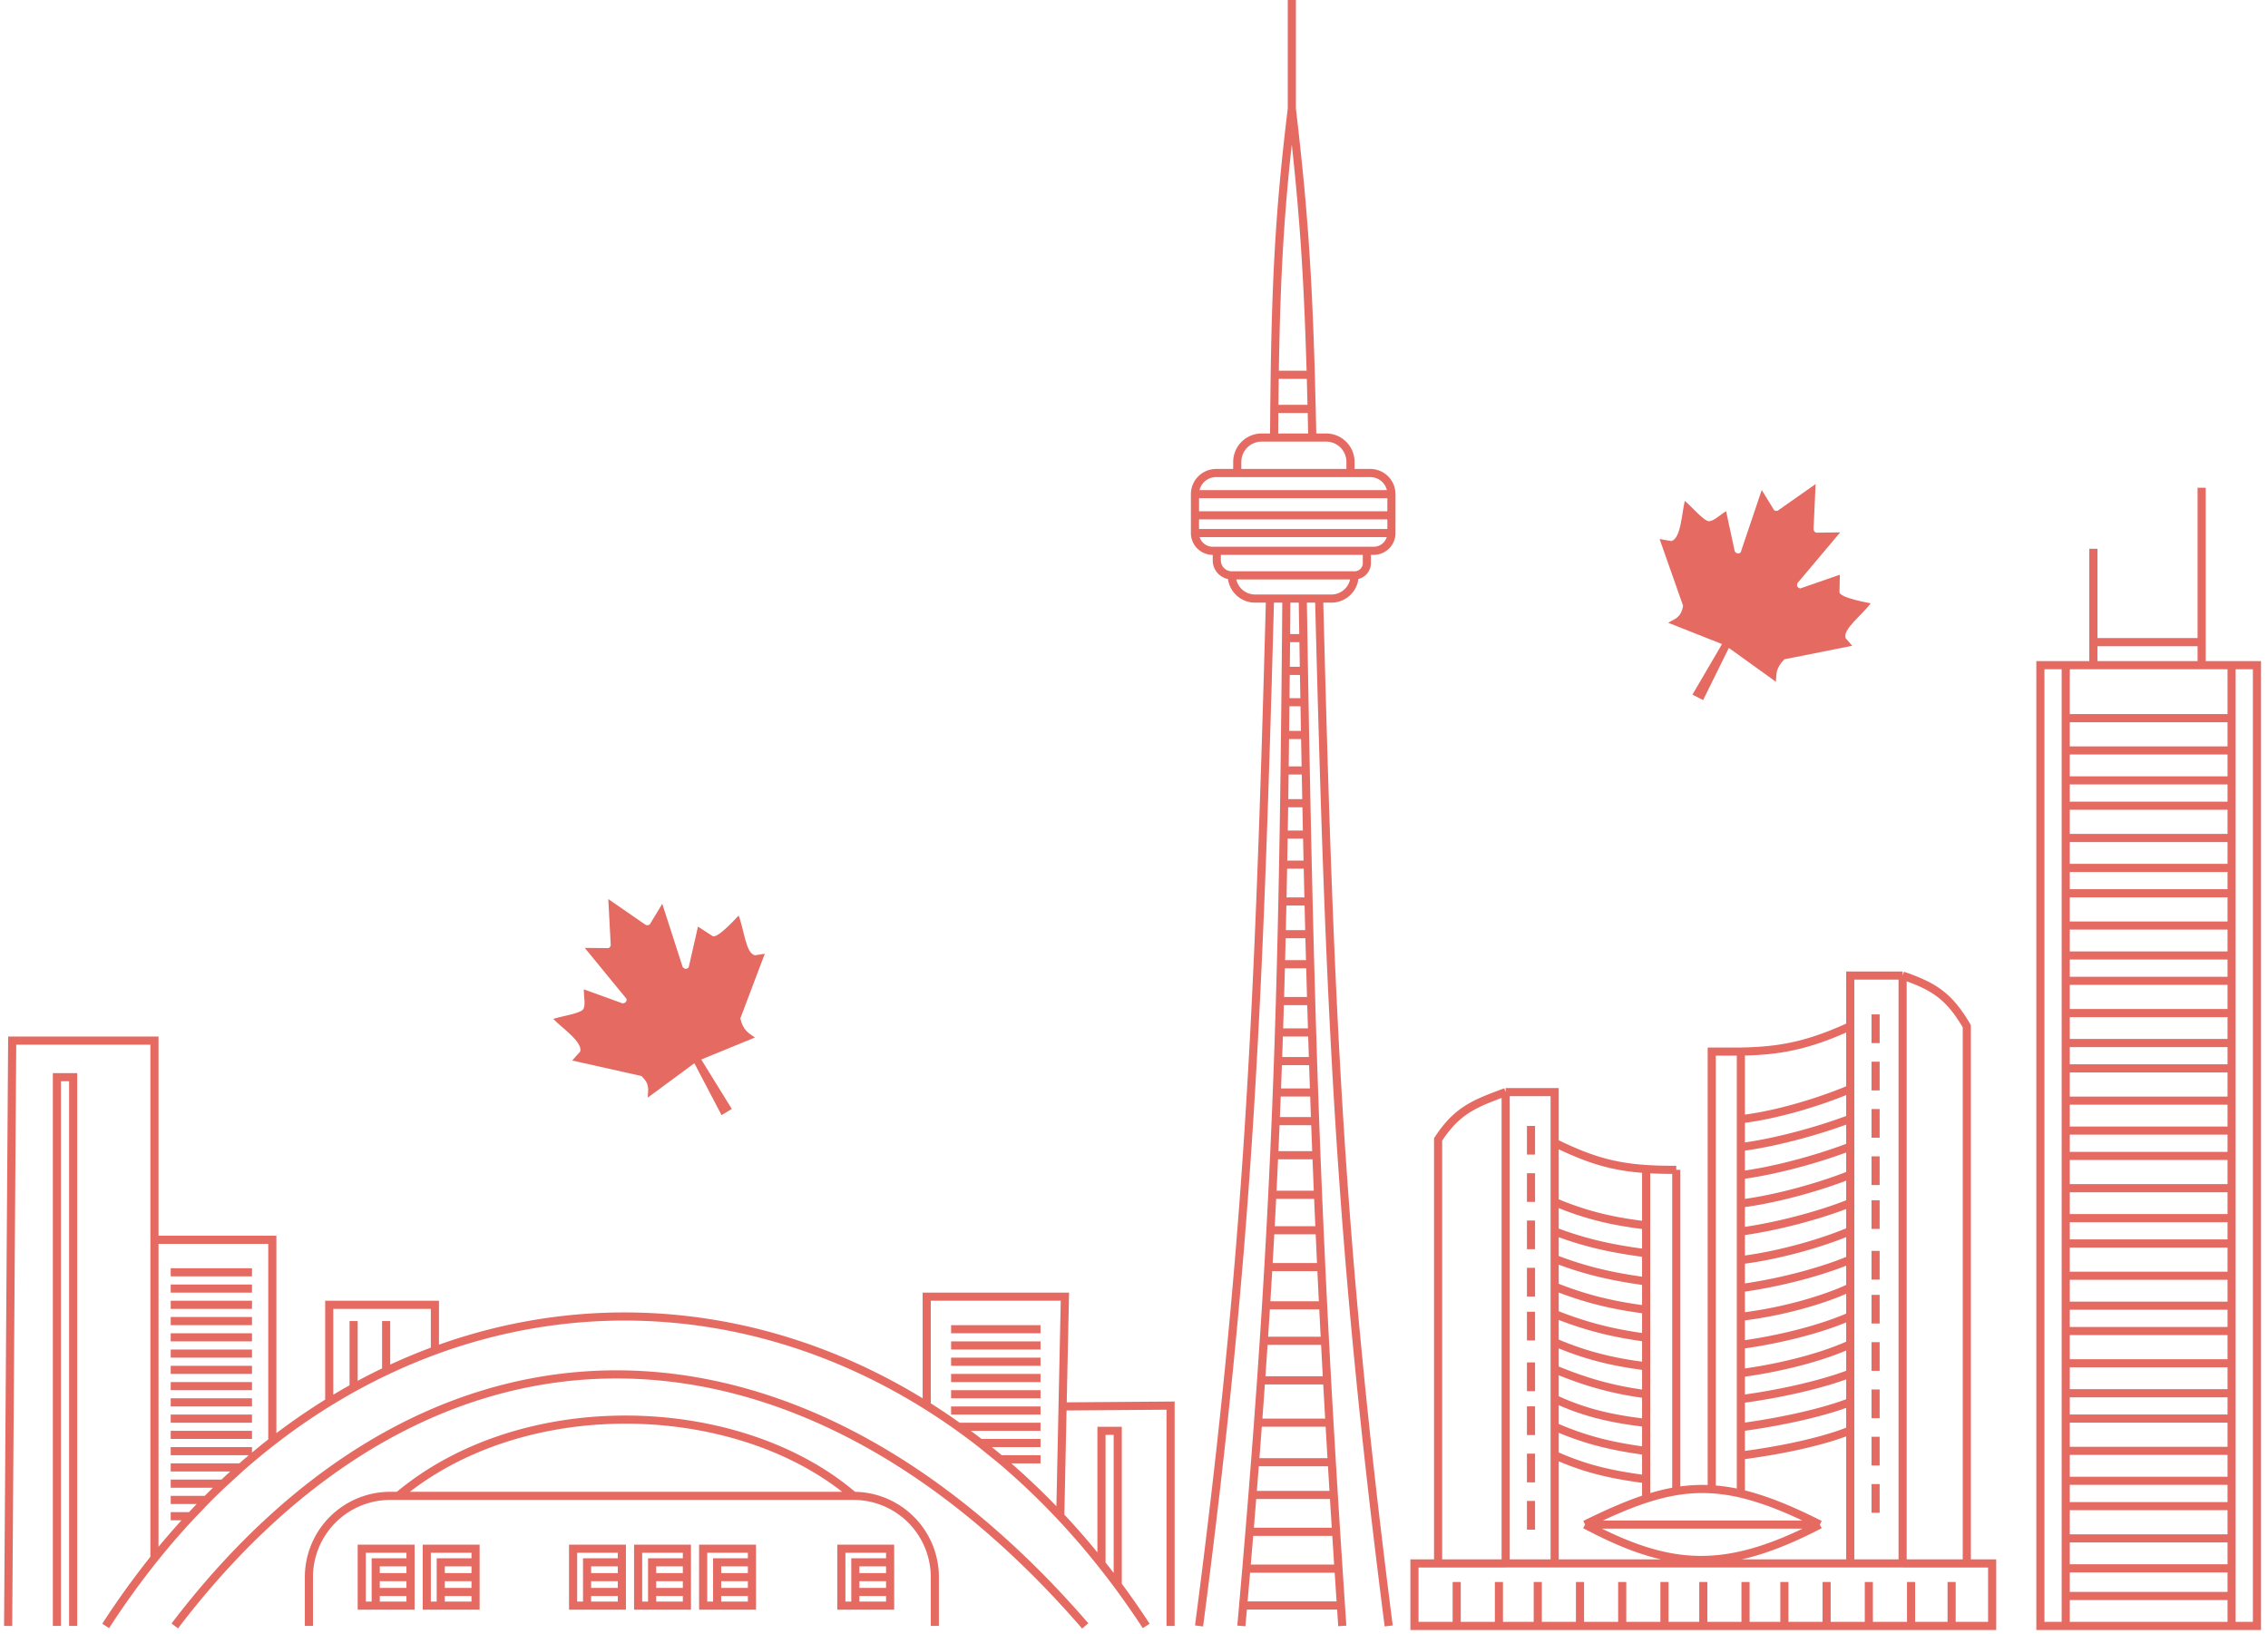
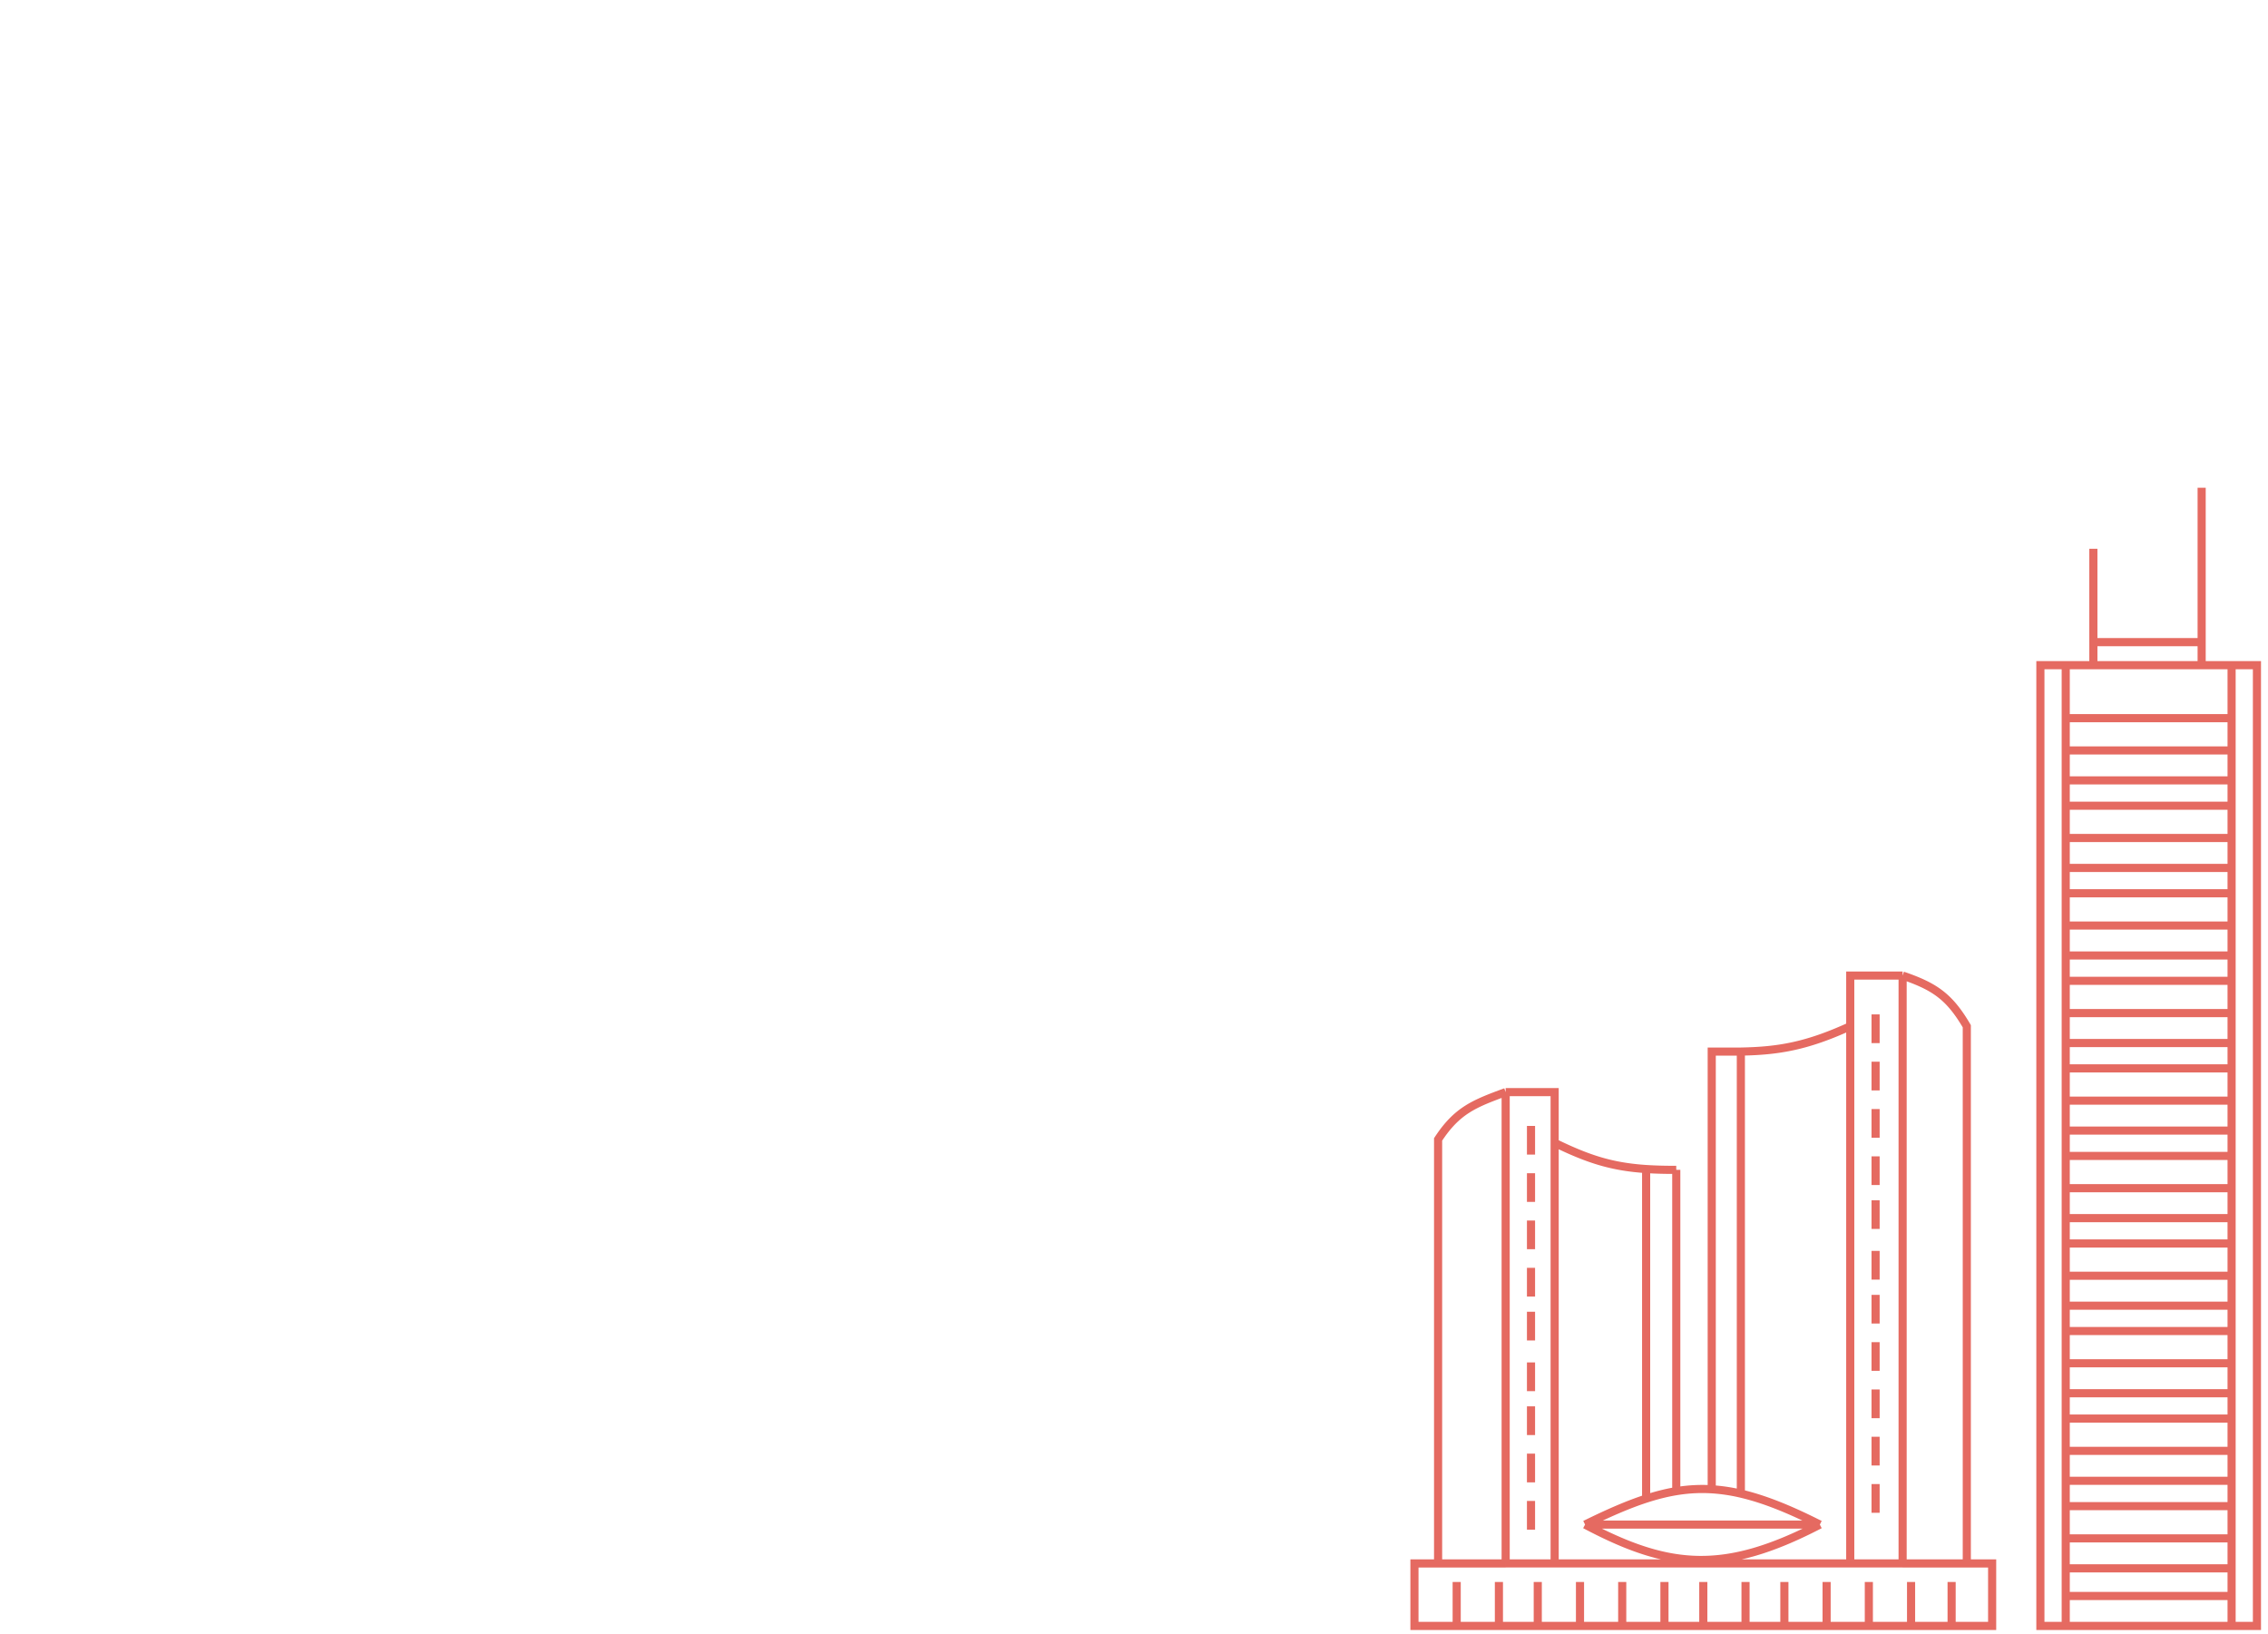
<svg xmlns="http://www.w3.org/2000/svg" width="279" height="201" fill="none">
-   <path d="M205.608 66.553l-1.452-.249 2.893 8.216c-.286 1.546-1.079 1.603-1.833 2.085l6.62 2.619-3.64 6.221 1.313.667 3.166-6.413 5.79 4.164c.07-1.032-.031-1.652 1.038-2.765l8.349-1.664-.793-.91c-.463-1.096 2.043-2.878 3.065-4.317 0 0-3.955-.676-3.837-1.405l.039-2.108-4.863 1.689c-.379-.094-.441-.312-.363-.638l5.275-6.262-2.908.041c-.227-.022-.366-.202-.371-.481l.254-5.5-4.673 3.279c-.253.068-.428-.006-.509-.189l-1.445-2.363-2.595 7.684c-.242.212-.535.165-.73-.138l-1.058-4.935c-.716.411-1.532 1.272-2.155 1.228-.608-.071-1.938-1.634-2.925-2.501-.391 1.614-.475 4.607-1.657 4.956l.005-.009zM71.37 129.351l-.981 1.099 8.501 1.902c1.16 1.061.788 1.764.796 2.659l5.729-4.226 3.347 6.383 1.262-.759-3.76-6.084 6.599-2.703c-.838-.606-1.417-.849-1.794-2.346l3.013-7.961-1.192.19c-1.175-.189-1.357-3.258-2.036-4.887 0 0-2.669 2.996-3.225 2.509l-1.767-1.15-1.145 5.019c-.281.272-.499.208-.734-.03l-2.514-7.792-1.507 2.487c-.138.181-.365.203-.604.06l-4.53-3.131.304 5.701c-.077.25-.232.36-.43.332l-2.769-.028 5.14 6.273c.051.318-.143.541-.504.546l-4.746-1.718c-.031.824.267 1.973-.101 2.477-.383.479-2.413.778-3.671 1.155 1.161 1.187 3.654 2.845 3.324 4.032l-.005-.009z" fill="#e56a61" />
  <g stroke="#e56a61">
    <path d="M274.522 200h3.118V81.822h-3.118m0 118.178h-20.405m20.405 0V95.992m0-14.17h-3.684m3.684 0v6.518m-20.405-6.518H251V200h3.117m0-118.178h3.401m-3.401 0v6.518m0 111.66V95.992m3.401-14.17v-2.834m0 2.834h13.32M257.518 67.5v11.488m0 0h13.32m0 0v2.834m0-2.834V60v21.822m3.684 6.518h-20.405m20.405 0v3.968m-20.405-3.968v3.968m0 0h20.405m-20.405 0v3.684m20.405-3.684v3.684m0 0h-20.405m0 7.085v-3.968h20.405v3.968m-20.405 0h20.405m-20.405 0v3.684h20.405v-3.684m-20.405 10.769v-3.967h20.405v3.967m-20.405 0h20.405m-20.405 0v3.684h20.405v-3.684m-20.405 10.769v-3.967h20.405v3.967m-20.405 0h20.405m-20.405 0v3.685h20.405v-3.685m-20.405 10.77v-3.968h20.405v3.968m-20.405 0h20.405m-20.405 0v3.684h20.405v-3.684m-20.405 10.769v-3.968h20.405v3.968m-20.405 0h20.405m-20.405 0v3.684h20.405v-3.684m-20.405 10.769v-3.968h20.405v3.968m-20.405 0h20.405m-20.405 0v3.684h20.405v-3.684m-20.405 10.769v-3.967h20.405v3.967m-20.405 0h20.405m-20.405 0v3.685h20.405v-3.685m-20.405 10.77v-3.968h20.405v3.968m-20.405 0h20.405m-20.405 0v3.684h20.405v-3.684m-20.405 10.769v-3.968h20.405v3.968m-20.405 0h20.405m-20.405 0v3.684h20.405v-3.684m0 7.085h-20.405m-26.507-4.004h-36.363m36.363 0h6.442m-6.442 0v-66.078m-36.363 66.078h-6.026m6.026 0v-41.993-4.819-4.929M234.052 120h-6.442v6.234m6.442-6.234v72.312m0-72.312c3.903 1.335 5.741 2.554 7.896 6.234v66.078m-7.896 0h7.896m0 0h3.117V200h-4.987m-54.857-65.662h6.026v6.233m-6.026-6.233v57.974m0-57.974c-3.833 1.413-5.966 2.229-8.312 5.818v52.156m8.312 0h-8.312m0 0H174V200h5.195m9.143-61.506v3.532m0 2.286v3.532m0 2.286v3.532m0 2.286v3.533m0 1.87v3.532m0 2.701v3.533m0 1.87v3.532m0 2.286v3.533m0 2.285v3.533m2.909-47.585c4.191 2.052 7.108 2.953 11.253 3.228m3.708 39.578v-39.481a51.98 51.98 0 0 1-3.708-.097m8.071 39.578v-.187m0 0v-53.839h3.582m-3.582 53.839c-2.696-.164-5.266.242-8.071 1.152m8.071-1.152a21.5 21.5 0 0 1 3.582.533m13.457-57.489c-5.367 2.455-8.831 3.028-13.457 3.117m-19.166 58.181c10.374 5.498 17.137 6.103 28.883 0m-28.883 0h28.883m-28.883 0c2.789-1.373 5.229-2.449 7.513-3.19m21.37 3.19c-3.749-1.9-6.871-3.148-9.717-3.809m16.574-58.944v3.533m0 2.285v3.533m0 2.286v3.532m0 2.286v3.532m0 1.87v3.533m0 2.701v3.533m0 1.87v3.532m0 2.286v3.532m0 2.286v3.533m0 2.285v3.533m0 2.285v3.533M179.195 200v-5.403m0 5.403h5.195m0 0h4.779m-4.779 0v-5.403m4.779 5.403h5.195m-5.195 0v-5.403m5.195 5.403h5.194m-5.194 0v-5.403m5.194 5.403h5.195m-5.195 0v-5.403m5.195 5.403h4.779m-4.779 0v-5.403m4.779 5.403h5.195m-5.195 0v-5.403m5.195 5.403h4.779m-4.779 0v-5.403m4.779 5.403h5.195m-5.195 0v-5.403m5.195 5.403h5.195m-5.195 0v-5.403m5.195 5.403h5.195m-5.195 0v-5.403m5.195 5.403h4.987m-4.987 0v-5.403m4.987 5.403v-5.403M202.5 143.799v4.045 4.656 15.921 15.921m11.653-54.991v54.372" />
-     <path d="M202.5 150.729c-4.328-.513-7.563-1.322-11.22-2.859m11.22 6.284c-4.333-.562-7.571-1.295-11.22-2.676m11.22 6.135c-4.512-.605-7.753-1.429-11.22-2.761m11.22 6.248c-4.373-.567-7.588-1.394-11.22-2.831m11.22 6.273c-4.155-.565-7.373-1.37-11.22-2.899m11.22 6.418c-4.45-.556-7.645-1.428-11.22-2.934m11.22 6.372c-3.947-.534-7.156-1.382-11.225-3.064m11.225 6.594c-4.867-.568-8.019-1.458-11.225-2.951m11.225 6.403c-4.074-.554-7.267-1.266-11.22-2.981m11.22 6.46c-3.951-.534-7.159-1.145-11.22-2.96m22.98-41.343c4.329-.514 9.582-2.12 13.24-3.657m-13.24 7.081c4.334-.562 9.591-2.044 13.24-3.424m-13.24 6.883c4.513-.605 9.773-2.127 13.24-3.458m-13.24 6.945c4.373-.566 9.607-2.049 13.24-3.486m-13.24 6.928c4.155-.565 9.392-1.914 13.24-3.442m-13.24 6.961c4.451-.556 9.665-2.013 13.24-3.519m-13.24 6.957c3.948-.534 9.172-1.755 13.24-3.438m-13.24 6.968c4.867-.568 10.035-2.036 13.24-3.53m-13.24 6.982c4.075-.554 9.286-1.737 13.24-3.452m-13.24 6.931c3.952-.534 9.178-1.664 13.24-3.479m-13.24 6.674c4.334-.562 9.591-1.701 13.24-3.082m-13.24 6.541c4.513-.606 9.773-1.709 13.24-3.041m-13.24 6.527c4.373-.566 9.607-1.59 13.24-3.027M147 63.388h24.167m-24.167 0v-2.601m0 2.601v2.182m24.167-2.182v-2.601m0 2.601v2.182m-18.964-7.384h-2.602a2.6 2.6 0 0 0-2.601 2.6h0m5.203-2.601v-1.364a3 3 0 0 1 3-3h1.531m-4.531 4.364h13.929m0 0h2.434a2.6 2.6 0 0 1 2.601 2.601h0m-5.035-2.601v-1.364a3 3 0 0 0-3-3h-1.699m-4.699 0h4.699m-4.699 0l.027-3.524m2.155-36.922c1.29 11.02 1.93 18.816 2.331 32.727m-2.331-32.726c-1.342 11.011-1.899 19.102-2.104 32.727m2.104-32.726V0m2.517 53.822l-.077-3.524m-4.595 0h4.595m-4.595 0l.051-4.196m4.544 4.196l-.109-4.196m0 0h-4.435m-7.127 21.65h-.503c-1.205 0-2.182-.977-2.182-2.182h0m2.685 2.182v1.175c0 1.02.827 1.846 1.846 1.846h0m-1.846-3.021h18.461m0 0h.84a2.18 2.18 0 0 0 2.181-2.182h0m-3.021 2.182v1.511a1.51 1.51 0 0 1-1.51 1.51h0m-15.105 0h0c0 1.576 1.278 2.853 2.853 2.853h1.847m-4.7-2.853h15.105m0 0h0c0 1.576-1.277 2.853-2.853 2.853h-1.511m-6.041 0c-1.407 52.158-2.749 80.627-8.728 126.375m8.728-126.375h2.014m4.027 0c1.312 51.161 2.543 79.403 8.56 126.375m-8.56-126.375h-2.014m-2.013 0h2.013m-2.013 0l-.041 4.867M152.706 200l.223-2.517m7.329-123.858l.08 4.867M165.125 200l-.169-2.517m-6.752-118.991h2.134m-2.134 0l-.038 4.028m2.172-4.028l.068 4.028m0 0h-2.24m2.24 0l.067 3.86m-2.307-3.86l-.039 3.86m0 0h2.346m-2.346 0l-.099 8.391m2.445-8.391l.072 4.028m-2.3 0h2.3m0 0l.083 4.364m-2.6 0h2.6m-2.6 0l-.057 4.028m2.657-4.028l.079 4.028m0 0h-2.736m2.736 0l.08 3.861m-2.816-3.861l-.06 3.861m0 0h2.876m-2.876 0l-.065 3.692m2.941-3.692l.081 3.692m0 0h-3.022m3.022 0l.105 4.531m-3.127-4.531l-.089 4.531m0 0h3.216m-3.216 0l-.089 4.028m3.305-4.028l.1 4.028m-3.405 0h3.405m-3.405 0l-.091 3.692m3.496-3.692l.097 3.692m-3.593 0h3.593m-3.593 0l-.125 4.532m3.718-4.532l.127 4.532m-3.845 0h3.845m-3.845 0l-.119 3.86m3.964-3.86l.116 3.86m0 0h-4.08m4.08 0l.112 3.524m-4.192-3.524l-.119 3.524m0 0h4.311m-4.311 0l-.143 3.86m4.454-3.86l.13 3.86m0 0h-4.584m4.584 0l.126 3.524m-4.71-3.524l-.142 3.524m0 0h4.852m-4.852 0l-.183 4.196m5.035-4.196l.16 4.196m0 0h-5.195m5.195 0l.197 4.867m-5.392-4.867l-.233 4.867m0 0h5.625m-5.625 0l-.227 4.364m5.852-4.364l.19 4.364m-6.042 0h6.042m-6.042 0l-.255 4.531m6.297-4.531l.208 4.531m0 0h-6.505m6.505 0l.229 4.699m-6.734-4.699l-.283 4.699m0 0h7.017m-7.017 0l-.281 4.364m7.298-4.364l.224 4.364m0 0h-7.522m7.522 0l.262 4.867m-7.784-4.867l-.332 4.867m0 0h8.116m-8.116 0l-.375 5.203m8.491-5.203l.294 5.203m-8.785 0h8.785m-8.785 0l-.369 4.867m9.154-4.867l.287 4.867m0 0h-9.441m9.441 0l.245 4.027m-9.686-4.027l-.318 4.027m10.004 0h-10.004m10.004 0l.285 4.532m-10.289-4.532l-.369 4.532m10.658 0h-10.658m10.658 0l.293 4.531m-10.951-4.531l-.382 4.531m11.333 0h-11.333m11.333 0l.301 4.532m-11.634-4.532l-.393 4.532m12.027 0h-12.027M147 60.786h24.167M147 65.569h24.167M13 199.998a101.03 101.03 0 0 1 6-8.325m122 8.325c-1.133-1.734-2.301-3.409-3.5-5.025-2.25-3.032-4.612-5.857-7.071-8.473M21.5 199.998c32-41.998 77-40.498 112 0m-95.5 0V194a10 10 0 0 1 10-10h1m66 15.998V194a10 10 0 0 0-10-10h0m-56 0c15.5-13 42-12 56 0m-56 0h56m-28.5 11.82v1.68h-4.28m4.28-1.68h-4.28m4.28 0V194m-4.28 1.82v1.68m0-1.68V194m0 3.5h-.72-1v-7h6v1.674m0 0h-4.28V194m4.28-1.826V194m-4.28 0h4.28m8 1.82v1.68h-4.28m4.28-1.68h-4.28m4.28 0V194m-4.28 1.82v1.68m0-1.68V194m0 3.5h-.72-1v-7h6v1.674m0 0h-4.28V194m4.28-1.826V194m-4.28 0h4.28m8 1.82v1.68h-4.28m4.28-1.68h-4.28m4.28 0V194m-4.28 1.82v1.68m0-1.68V194m0 3.5h-.72-1v-7h6v1.674m0 0h-4.28V194m4.28-1.826V194m-4.28 0h4.28m-42 1.82v1.68h-4.28m4.28-1.68h-4.28m4.28 0V194m-4.28 1.82v1.68m0-1.68V194m0 3.5h-.72-1v-7h6v1.674m0 0h-4.28V194m4.28-1.826V194m-4.28 0h4.28m8 1.82v1.68h-4.28m4.28-1.68h-4.28m4.28 0V194m-4.28 1.82v1.68m0-1.68V194m0 3.5h-.72-1v-7h6v1.674m0 0h-4.28V194m4.28-1.826V194m-4.28 0h4.28m51 1.82v1.68h-4.28m4.28-1.68h-4.28m4.28 0V194m-4.28 1.82v1.68m0-1.68V194m0 3.5h-.72-1v-7h6v1.674m0 0h-4.28V194m4.28-1.826V194m-4.28 0h4.28m4.5-21.103V159.5h17l-.286 13.5M114 172.897c-18.825-11.794-40.574-14.095-60.5-6.78m60.5 6.78a78.39 78.39 0 0 1 3.889 2.603m12.54 11l.285-13.5m-.285 13.5c-2.376-2.528-4.841-4.861-7.383-7m7.668-6.5l13.286-.103v27.101m-90.5-33.881V160.5h-13v11.944m13-6.327a71 71 0 0 0-6 2.523m-7 3.804c.992-.61 1.992-1.194 3-1.751m-3 1.751a77.95 77.95 0 0 0-7 4.857m10-14.801v8.193m0 0a72.8 72.8 0 0 1 4-2.053m0-6.14v6.14m-14 8.661V152.5H19m14.5 24.801a82.15 82.15 0 0 0-3.865 3.199M19 152.5v39.173m0-39.173V128H1.5L1 200m18-8.327a92.97 92.97 0 0 1 4.471-5.173M21 156.5h10m-10 2h10m-10 2h10m-10 2h10m-10 2h10m-10 2h10m-10 2h10m-10 2h10m-10 2h10m-10 2h10m-10 2h10m-10 2h10m-10 2h8.635m-8.635 2h6.442m-6.442 2h4.393m-4.393 2h2.471m6.164-6a84.99 84.99 0 0 0-2.193 2m2.193-2l-2.193 2m0 0a87.02 87.02 0 0 0-2.049 2m0 0a89.22 89.22 0 0 0-1.922 2m1.922-2l-1.922 2M9 199.998V132.5H7v67.498m128.5-7.629V176h1.5.5v19M117 163.5h11m-11 2h11m-11 2h11m-11 2h11m-11 2h11m-11 2h11m0 2h-10.111m10.111 2h-7.426m7.426 2h-4.954m0 0a84.47 84.47 0 0 0-2.472-2m2.472 2l-2.472-2m0 0a80.45 80.45 0 0 0-2.685-2" />
  </g>
</svg>